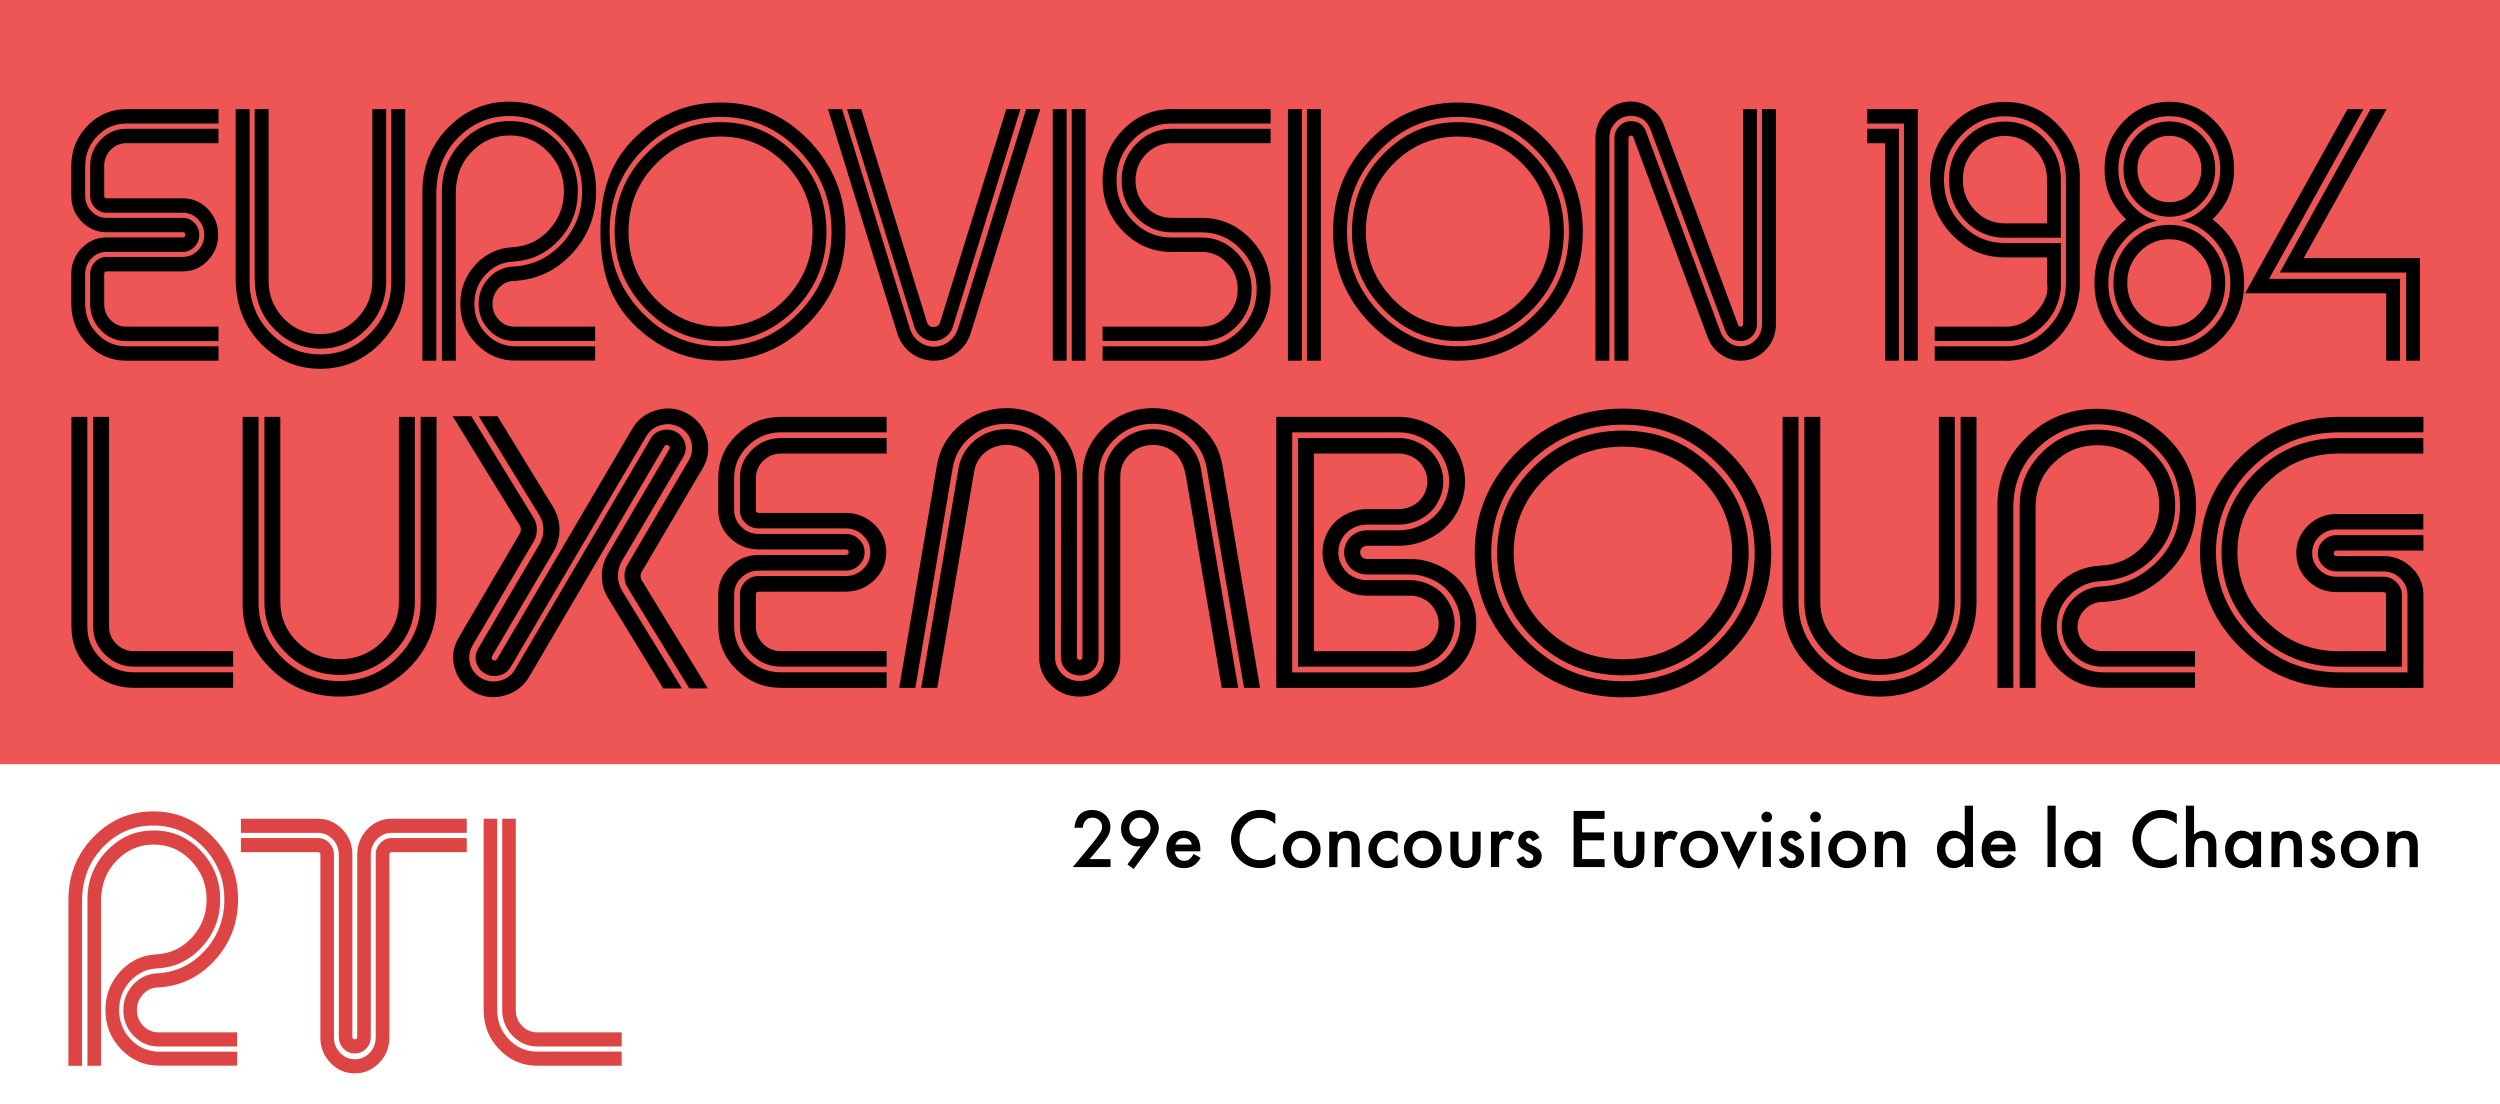
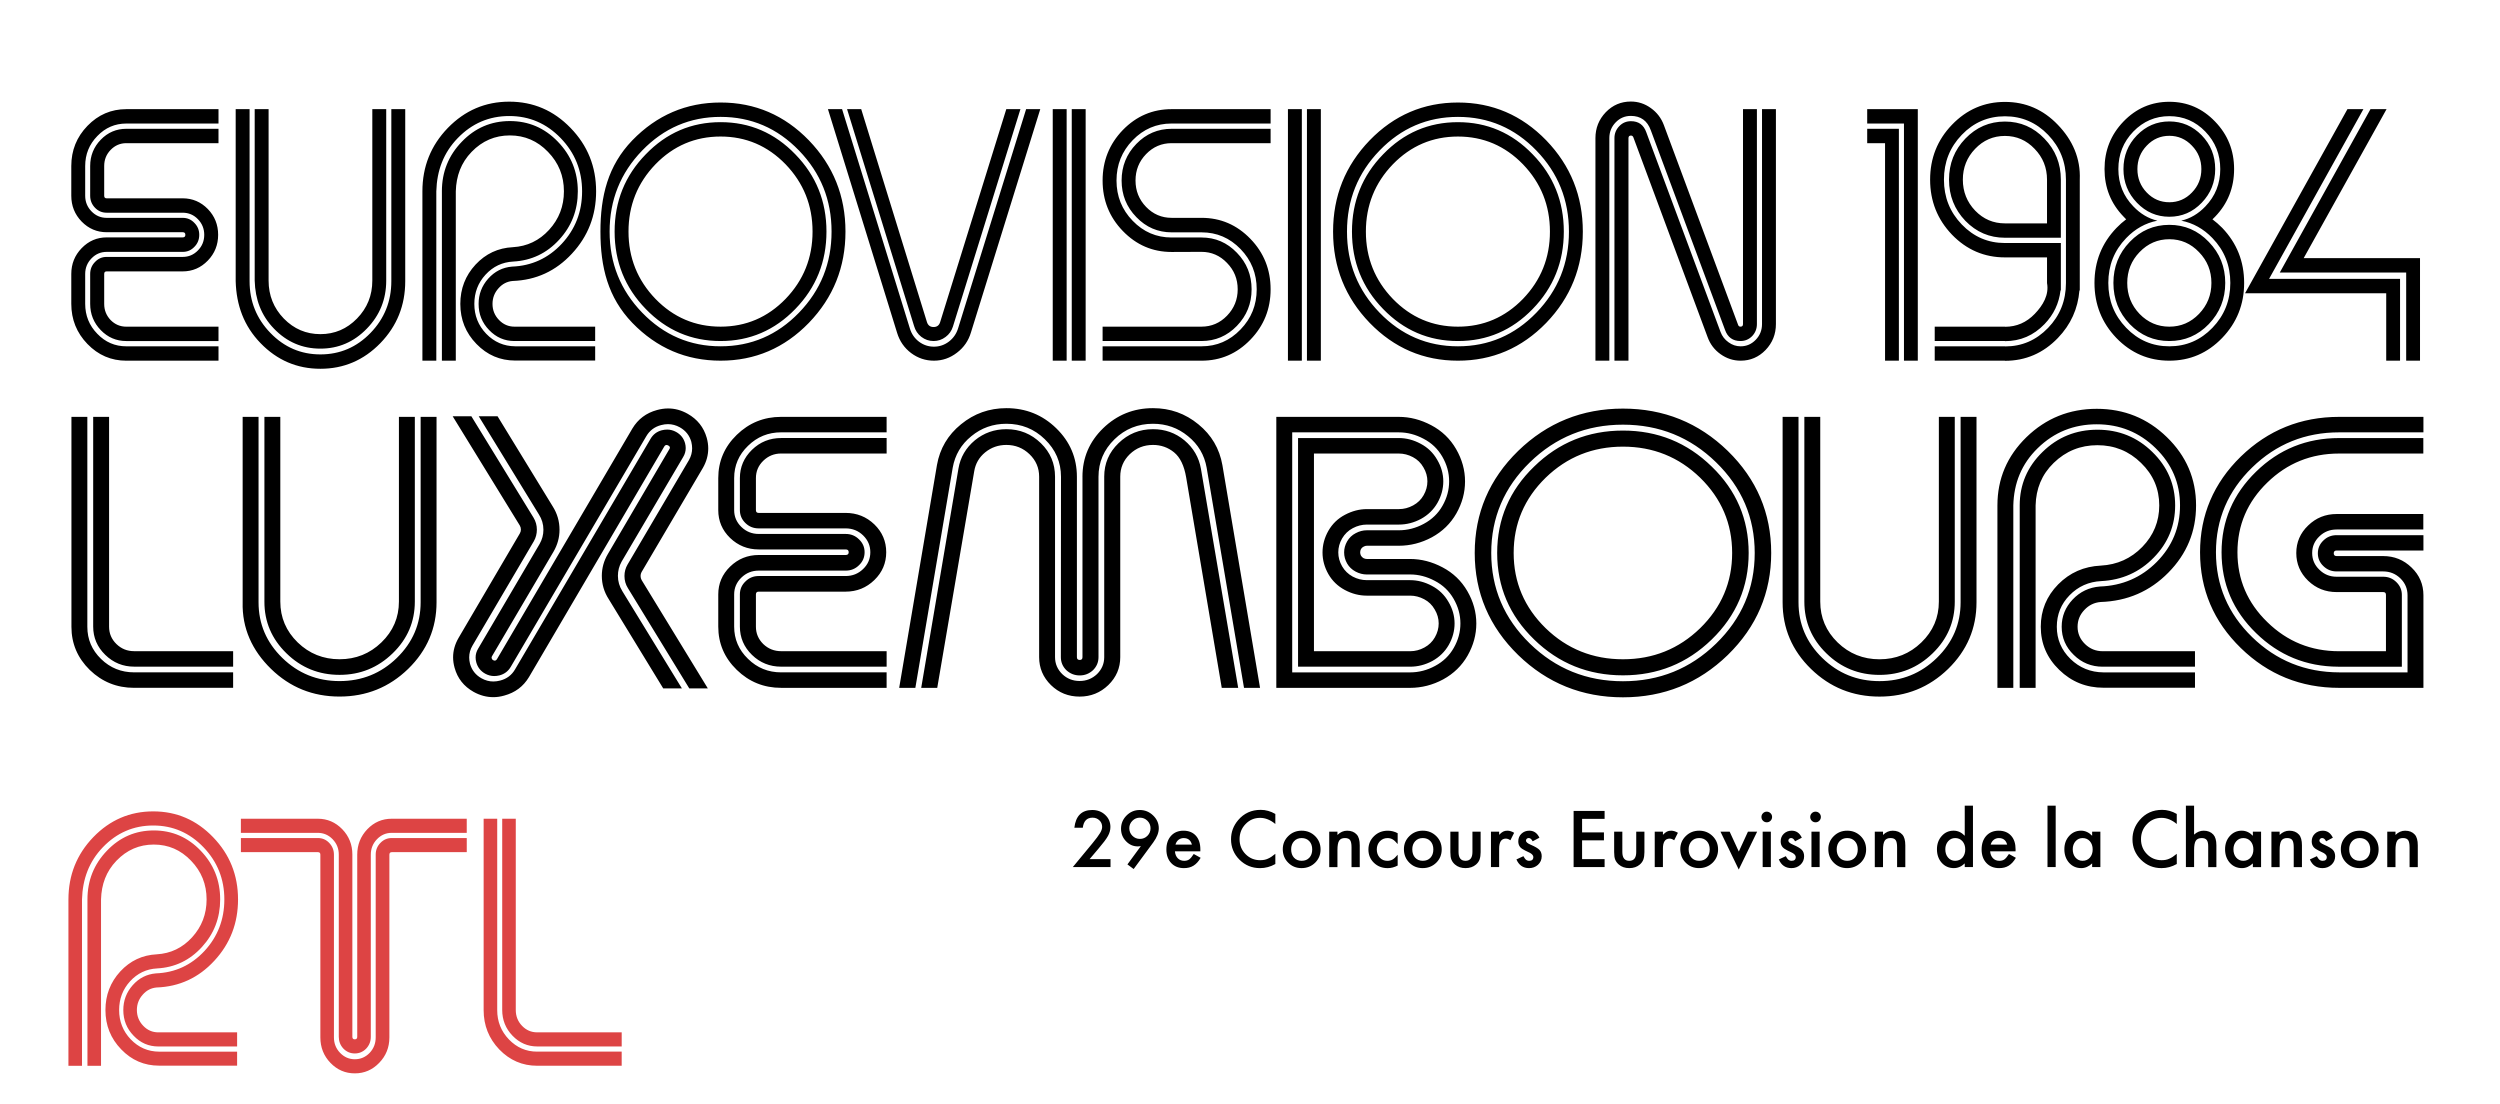
<svg xmlns="http://www.w3.org/2000/svg" viewBox="0 0 1060 468">
  <rect fill="#fff" height="468" width="1060" />
-   <rect fill="#e55" height="324" width="1060" />
  <path d="m218.69 347.14v81.111c0 2.625.885 4.859 2.656 6.7s3.902 2.762 6.394 2.762h35.857v5.984h-35.808c-4.066 0-7.558-1.517-10.477-4.552-2.918-3.034-4.378-6.683-4.378-10.944v-81.06h5.755m-13.629-.001h5.755v81.162c0 4.841 1.656 8.984 4.968 12.427 3.312 3.444 7.296 5.165 11.952 5.165h35.857v5.984h-35.857c-6.23 0-11.575-2.301-16.035-6.904-4.427-4.637-6.64-10.194-6.64-16.672v-81.162m-70.32 0c4.033 0 7.493 1.483 10.378 4.449 2.853 2.966 4.279 6.546 4.279 10.74v77.275c0 .716.344 1.074 1.033 1.074s1.033-.358 1.033-1.074v-77.224c0-4.194 1.426-7.791 4.279-10.791 2.853-2.966 6.296-4.449 10.329-4.449h31.823v5.984h-31.823c-2.427 0-4.509.904-6.247 2.711s-2.607 3.989-2.607 6.546v77.224c0 1.943-.656 3.614-1.968 5.012-1.345 1.364-2.951 2.046-4.82 2.046s-3.476-.682-4.82-2.046c-1.312-1.398-1.968-3.069-1.967-5.012v-77.275c0-2.523-.869-4.688-2.607-6.495s-3.853-2.71-6.345-2.711h-32.561v-5.984h32.61m63.161 8.19v5.984h-31.774c-.689 0-1.033.358-1.033 1.074v77.48c0 4.228-1.443 7.825-4.328 10.791-2.853 2.966-6.296 4.449-10.329 4.449s-7.476-1.483-10.329-4.449-4.279-6.563-4.279-10.791v-77.48c0-.716-.344-1.074-1.033-1.074h-32.66v-5.984h32.66c1.869 0 3.459.682 4.771 2.046 1.344 1.398 2.017 3.069 2.017 5.012v77.48c0 2.557.869 4.739 2.607 6.546s3.82 2.711 6.247 2.711c2.459 0 4.558-.904 6.296-2.711 1.705-1.807 2.558-3.989 2.558-6.546v-77.48c0-1.977.672-3.648 2.017-5.012 1.312-1.364 2.918-2.046 4.82-2.046h31.774m-168.89 26.03c0-10.296 3.509-19.093 10.526-26.389 7.05-7.296 15.526-10.944 25.429-10.944s18.363 3.648 25.38 10.944c7.05 7.296 10.575 16.093 10.575 26.389 0 10.092-3.345 18.752-10.034 25.98-6.657 7.228-14.821 11.013-24.495 11.354-2.328.205-4.296 1.227-5.902 3.069-1.64 1.841-2.459 4.006-2.459 6.495 0 2.591.902 4.824 2.705 6.7 1.771 1.841 3.902 2.762 6.394 2.762h33.397v5.984h-33.397c-4.099 0-7.591-1.517-10.477-4.552-2.918-3-4.378-6.631-4.378-10.893 0-4.023 1.328-7.535 3.984-10.535s5.935-4.671 9.837-5.012c8.132-.307 15.002-3.478 20.609-9.512 5.607-6.069 8.411-13.348 8.411-21.838 0-8.626-2.951-16.007-8.854-22.144-5.902-6.137-13.002-9.205-21.298-9.206-8.329 0-15.444 3.069-21.347 9.206-5.902 6.137-8.61 13.522-8.854 22.144v70.525h-5.755v-70.525m8.07-.002c0-8.046 2.754-14.933 8.263-20.661 5.476-5.728 12.1-8.592 19.871-8.592s14.395 2.864 19.871 8.592c5.509 5.728 8.263 12.615 8.263 20.661 0 7.808-2.574 14.524-7.722 20.15-5.148 5.66-11.493 8.694-19.035 9.103-4.525.239-8.345 2.063-11.46 5.472-3.082 3.375-4.624 7.433-4.624 12.172 0 4.842 1.64 8.984 4.919 12.427 3.312 3.444 7.312 5.182 12.001 5.217h33.102v5.932h-33.102c-6.263 0-11.608-2.301-16.035-6.904-4.46-4.603-6.689-10.16-6.689-16.672 0-6.342 2.099-11.797 6.296-16.365 4.197-4.535 9.345-6.955 15.444-7.262 5.935-.341 10.936-2.745 15.002-7.211 4.099-4.5 6.148-9.853 6.148-16.059 0-6.41-2.197-11.882-6.591-16.417-4.361-4.569-9.624-6.853-15.789-6.853s-11.444 2.284-15.838 6.853c-4.361 4.535-6.36 10.01-6.542 16.417v70.525h-5.755v-70.525" fill="#d44" />
  <path d="m1011.9 46.282-35.138 63.166h49.323v43.482h-5.865v-37.389h-53.584l38.446-69.259h6.817m-9.819 0-40 71.967h55.539v34.682h-5.865v-28.589h-59.85l43.409-78.06h6.767m-77.231 47.284c3.843-.903 7.251-2.916 10.226-6.041 4.211-4.374 6.316-9.651 6.316-15.831 0-6.214-2.105-11.508-6.316-15.883-4.211-4.374-9.307-6.561-15.288-6.561-5.948 0-11.044 2.187-15.288 6.561-4.211 4.374-6.316 9.669-6.316 15.883 0 6.18 2.122 11.456 6.366 15.831 2.974 3.125 6.366 5.138 10.175 6.041-5.013.972-9.424 3.437-13.233 7.395-5.046 5.242-7.569 11.578-7.569 19.007s2.523 13.765 7.569 19.007 11.145 7.863 18.296 7.863 13.25-2.621 18.296-7.863 7.569-11.578 7.569-19.007-2.523-13.765-7.569-19.007c-3.81-3.958-8.221-6.423-13.233-7.395m13.229-.573c1.437 1.076 2.824 2.291 4.16 3.645 6.182 6.457 9.273 14.234 9.273 23.329 0 9.096-3.108 16.872-9.323 23.329-6.182 6.423-13.651 9.634-22.406 9.634s-16.241-3.211-22.456-9.634c-6.182-6.457-9.273-14.234-9.273-23.329 0-9.096 3.108-16.872 9.323-23.329 1.303-1.354 2.673-2.569 4.11-3.645-.368-.382-.735-.764-1.103-1.146-5.38-5.555-8.07-12.272-8.07-20.153s2.673-14.598 8.02-20.153c5.38-5.589 11.863-8.384 19.449-8.384s14.052 2.795 19.399 8.384c5.38 5.555 8.07 12.272 8.07 20.153s-2.673 14.598-8.02 20.153c-.401.382-.785.764-1.153 1.146m-18.29-35.41c-3.743 0-6.934 1.389-9.574 4.166-2.64 2.743-3.96 6.058-3.96 9.946s1.32 7.204 3.96 9.946c2.64 2.743 5.831 4.114 9.574 4.114s6.934-1.371 9.574-4.114c2.673-2.743 4.01-6.058 4.01-9.946s-1.337-7.204-4.01-9.946c-2.64-2.777-5.831-4.166-9.574-4.166m0-6.093c5.347 0 9.925 1.962 13.734 5.884 3.81 3.923 5.714 8.697 5.714 14.32 0 5.555-1.905 10.311-5.714 14.268-3.81 3.958-8.388 5.937-13.734 5.937-5.347 0-9.925-1.979-13.734-5.937-3.81-3.958-5.714-8.714-5.714-14.268 0-5.624 1.905-10.397 5.714-14.32 3.81-3.923 8.388-5.884 13.734-5.884m0 87.018c4.912 0 9.106-1.805 12.581-5.416 3.509-3.645 5.263-8.019 5.263-13.123 0-5.103-1.754-9.46-5.263-13.071-3.475-3.645-7.669-5.468-12.581-5.468s-9.123 1.823-12.632 5.468c-3.475 3.611-5.213 7.967-5.213 13.071 0 5.103 1.738 9.478 5.213 13.123 3.509 3.611 7.719 5.416 12.632 5.416m0 6.09c-6.55 0-12.147-2.395-16.792-7.186-4.612-4.826-6.917-10.641-6.917-17.445s2.306-12.602 6.917-17.393c4.645-4.826 10.242-7.238 16.792-7.238s12.13 2.413 16.742 7.238c4.645 4.791 6.967 10.589 6.967 17.393s-2.323 12.619-6.967 17.445c-4.612 4.791-10.192 7.186-16.742 7.186m-69.699-35.462c-8.755 0-16.241-3.211-22.456-9.634-6.182-6.457-9.273-14.234-9.273-23.329 0-9.096 3.091-16.855 9.273-23.277 6.216-6.457 13.701-9.686 22.456-9.686s16.224 3.229 22.406 9.686c6.216 6.423 9.71 14.19 9.323 23.277v46.971h-.15c-.635 7.777-3.676 14.494-9.123 20.153-6.216 6.457-13.701 9.686-22.456 9.686v-.052h-29.774v-6.093h29.825v.052c7.118 0 13.2-2.621 18.246-7.863s7.569-11.578 7.569-19.007v-43.847c0-7.429-2.523-13.765-7.569-19.007s-11.145-7.863-18.296-7.863-13.25 2.621-18.296 7.863-7.569 11.578-7.569 19.007 2.523 13.765 7.569 19.007 11.144 7.863 18.296 7.863h23.709v20.101h-.15c-.635 5.485-2.891 10.241-6.767 14.268-4.645 4.826-10.242 7.238-16.792 7.238v-.052h-29.774v-6.093h29.825v.052c4.879 0 9.073-1.823 12.581-5.468 3.475-3.611 6.135-8.051 5.213-13.071v-10.884h-17.845m17.839-14.422v-18.539c0-5.103-1.754-9.46-5.263-13.071-3.475-3.645-7.669-5.468-12.581-5.468-4.946 0-9.156 1.823-12.632 5.468-3.475 3.611-5.213 7.968-5.213 13.071s1.738 9.478 5.213 13.123c3.475 3.611 7.686 5.416 12.632 5.416h17.845m-17.841 6.092c-6.55 0-12.147-2.395-16.792-7.186-4.612-4.826-6.917-10.64-6.917-17.445 0-6.804 2.306-12.602 6.917-17.393 4.645-4.826 10.242-7.238 16.792-7.238s12.13 2.413 16.742 7.238c4.645 4.791 6.967 10.589 6.967 17.393v24.631h-23.709m-58.4-46.19h13.434v98.317h-5.865v-92.224h-7.569v-6.093m0-8.332h21.454v106.65h-5.865v-100.56h-15.589v-6.093m-44.6.003h5.894v91.13c0 4.27-1.461 7.933-4.383 10.988-2.922 3.02-6.449 4.531-10.579 4.531-3.09 0-5.928-.92-8.514-2.76s-4.417-4.253-5.491-7.238c-20.991-56.449-31.486-84.69-31.486-84.725-.202-.486-.537-.729-1.008-.729-.705 0-1.058.365-1.058 1.094v94.359h-5.945v-94.359c0-1.979.688-3.68 2.066-5.103 1.343-1.389 2.989-2.083 4.937-2.083 3.224 0 5.39 1.562 6.499 4.687l31.486 84.673c.672 1.805 1.797 3.263 3.375 4.374 1.545 1.146 3.258 1.719 5.139 1.719 2.485 0 4.618-.92 6.398-2.76s2.67-4.062 2.67-6.666v-91.13m-70.63 12.288c0-4.27 1.461-7.933 4.383-10.988 2.922-3.02 6.465-4.53 10.63-4.531 3.09 0 5.911.92 8.464 2.76 2.586 1.84 4.433 4.253 5.542 7.238 20.991 56.449 31.486 84.69 31.486 84.725.168.486.504.729 1.008.729.705 0 1.058-.365 1.058-1.094v-91.13h5.894v91.13c0 1.979-.672 3.68-2.015 5.103-1.377 1.389-3.023 2.083-4.937 2.083-3.258 0-5.441-1.562-6.549-4.687l-31.486-84.673c-1.478-4.062-4.299-6.093-8.464-6.093-2.519 0-4.668.92-6.448 2.76s-2.67 4.062-2.67 6.666v94.359h-5.894v-94.359m-97.332 39.63c0 11.109 3.812 20.622 11.436 28.537 7.624 7.846 16.826 11.769 27.607 11.769 10.747 0 19.933-3.923 27.557-11.769 7.624-7.915 11.436-17.428 11.436-28.537s-3.812-20.621-11.436-28.537c-7.624-7.846-16.81-11.769-27.557-11.769-10.781 0-19.983 3.923-27.607 11.769-7.624 7.915-11.436 17.428-11.436 28.537m-5.9 0c0-12.81 4.4-23.729 13.199-32.755 8.766-9.096 19.345-13.643 31.738-13.643 12.359 0 22.922 4.548 31.688 13.643 8.799 9.026 13.199 19.945 13.199 32.755s-4.4 23.746-13.199 32.807c-8.766 9.061-19.329 13.591-31.688 13.591-12.393 0-22.972-4.531-31.738-13.591-8.799-9.061-13.199-19.997-13.199-32.807m-2.11 0c0 13.401 4.601 24.857 13.804 34.369 9.202 9.512 20.286 14.268 33.25 14.268s24.047-4.756 33.25-14.268c9.202-9.512 13.804-20.969 13.804-34.369s-4.601-24.857-13.804-34.369-20.286-14.268-33.25-14.268-24.047 4.756-33.25 14.268c-9.202 9.512-13.804 20.969-13.804 34.369m-5.9 0c0-15.067 5.172-27.964 15.516-38.691 10.378-10.693 22.855-16.039 37.431-16.039s27.053 5.346 37.431 16.039c10.344 10.727 15.516 23.625 15.516 38.691 0 15.067-5.172 27.964-15.516 38.691-10.378 10.693-22.855 16.039-37.431 16.039s-27.053-5.346-37.431-16.039c-10.344-10.727-15.516-23.624-15.516-38.691m-11.08-51.918h5.894v106.65h-5.894v-106.65m-8.06 0h5.894v106.65h-5.894v-106.65m-78.58 30.256c0-8.332 2.855-15.466 8.564-21.403 5.743-5.902 12.645-8.853 20.705-8.853h41.965v6.093h-42.015c-6.415 0-11.906 2.361-16.474 7.082-4.568 4.722-6.851 10.415-6.851 17.08 0 6.666 2.284 12.359 6.851 17.08 4.568 4.722 10.059 7.082 16.474 7.082h12.695c5.877 0 10.882 2.153 15.013 6.457 4.165 4.27 6.247 9.443 6.247 15.518 0 6.041-2.082 11.213-6.247 15.518-4.131 4.27-9.135 6.405-15.013 6.405h-41.915v-6.093h41.915c4.232 0 7.842-1.545 10.831-4.635 3.023-3.124 4.534-6.856 4.534-11.196 0-4.374-1.511-8.106-4.534-11.196-2.989-3.124-6.6-4.687-10.831-4.687l-12.645.052c-8.06 0-14.962-2.968-20.705-8.905-5.71-5.902-8.564-13.036-8.564-21.403m8.06.004c0-6.041 2.082-11.213 6.247-15.518 4.131-4.27 9.135-6.405 15.013-6.405h41.915v6.093h-41.965c-4.232 0-7.842 1.545-10.831 4.635s-4.484 6.822-4.484 11.196 1.495 8.106 4.484 11.196 6.6 4.635 10.831 4.635h12.695c8.06 0 14.962 2.968 20.705 8.905 5.71 5.902 8.564 13.036 8.564 21.403 0 8.332-2.855 15.449-8.564 21.351-5.743 5.937-12.645 8.905-20.705 8.905h-41.965v-6.093h41.965c6.448 0 11.956-2.378 16.524-7.134 4.568-4.721 6.851-10.398 6.851-17.028 0-6.666-2.284-12.359-6.851-17.08-4.568-4.721-10.076-7.082-16.524-7.082h-12.645c-5.878 0-10.882-2.152-15.013-6.457-4.165-4.27-6.247-9.443-6.247-15.518m-21.14-30.26h5.894v106.65h-5.894v-106.65m-8.06 0h5.894v106.65h-5.894v-106.65m-19.7 0h5.995l-28.615 92.172c-.571 1.84-1.612 3.315-3.124 4.426-1.511 1.146-3.207 1.719-5.088 1.719-1.914 0-3.644-.59-5.189-1.771-1.511-1.18-2.536-2.708-3.073-4.583l-28.413-91.963h5.995l27.859 90.245c.437 1.423 1.377 2.135 2.821 2.135 1.411 0 2.334-.677 2.771-2.031l28.061-90.349m8.41 0h5.995l-29.37 94.619c-1.041 3.541-3.023 6.423-5.945 8.644-2.922 2.257-6.18 3.385-9.773 3.385-3.56 0-6.784-1.076-9.673-3.229-2.888-2.187-4.87-5.051-5.945-8.592l-29.32-94.828h5.995l28.766 93.057c.705 2.291 1.998 4.149 3.879 5.572 1.881 1.389 3.98 2.083 6.297 2.083 2.351 0 4.484-.729 6.398-2.187 1.881-1.458 3.174-3.35 3.879-5.676l28.816-92.849m-168.59 51.919c0 11.109 3.812 20.622 11.436 28.537 7.624 7.846 16.826 11.769 27.607 11.769 10.747 0 19.933-3.923 27.557-11.769 7.624-7.915 11.436-17.428 11.436-28.537s-3.812-20.621-11.436-28.537c-7.624-7.846-16.81-11.769-27.557-11.769-10.781 0-19.983 3.923-27.607 11.769-7.624 7.915-11.436 17.428-11.436 28.537m-5.89 0c0-12.81 4.4-23.729 13.199-32.755 8.766-9.096 19.345-13.643 31.738-13.643 12.359 0 22.922 4.548 31.688 13.643 8.799 9.026 13.199 19.945 13.199 32.755s-4.4 23.746-13.199 32.807c-8.766 9.061-19.328 13.591-31.688 13.591-12.393 0-22.972-4.531-31.738-13.591-8.799-9.061-13.199-19.997-13.199-32.807m-2.12 0c0 13.401 4.601 24.857 13.804 34.369 9.202 9.512 20.286 14.268 33.25 14.268s24.047-4.756 33.25-14.268c9.202-9.512 13.804-20.969 13.804-34.369s-4.601-24.857-13.804-34.369-20.286-14.268-33.25-14.268-24.047 4.756-33.25 14.268c-9.202 9.512-13.804 20.969-13.804 34.369m-3.89 0c0-15.067 3.172-27.964 13.516-38.691 10.378-10.693 22.855-16.039 37.431-16.039s27.053 5.346 37.431 16.039c10.344 10.727 15.516 23.625 15.516 38.691 0 15.067-5.172 27.964-15.516 38.691-10.378 10.693-22.855 16.039-37.431 16.039s-27.053-5.346-37.431-16.039c-10.344-10.727-13.516-23.624-13.516-38.691m-75.485-17.08c0-10.484 3.594-19.441 10.781-26.87 7.221-7.429 15.903-11.144 26.046-11.144s18.808 3.715 25.995 11.144c7.221 7.429 10.831 16.386 10.831 26.87 0 10.276-3.426 19.094-10.277 26.454-6.818 7.36-15.181 11.213-25.088 11.561-2.385.208-4.4 1.25-6.045 3.125-1.679 1.875-2.519 4.079-2.519 6.614 0 2.639.924 4.912 2.771 6.822 1.814 1.875 3.997 2.812 6.549 2.812h34.207v6.093h-34.207c-4.198 0-7.775-1.545-10.731-4.635-2.989-3.055-4.484-6.752-4.484-11.092 0-4.097 1.36-7.672 4.081-10.727 2.72-3.055 6.079-4.756 10.076-5.103 8.329-.312 15.365-3.541 21.108-9.686 5.743-6.179 8.615-13.591 8.615-22.236 0-8.783-3.023-16.299-9.068-22.548s-13.317-9.373-21.814-9.373c-8.531 0-15.819 3.125-21.864 9.373-6.045 6.249-8.824 13.768-9.068 22.548v71.811h-5.894v-71.811m8.259-.002c0-8.193 2.821-15.206 8.464-21.038 5.609-5.832 12.393-8.748 20.353-8.749 7.96 0 14.744 2.916 20.353 8.749 5.642 5.832 8.464 12.845 8.464 21.038 0 7.95-2.637 14.789-7.909 20.517-5.273 5.763-11.772 8.853-19.496 9.269-4.635.243-8.548 2.1-11.738 5.572-3.157 3.437-4.736 7.568-4.736 12.394 0 4.93 1.679 9.148 5.038 12.654 3.392 3.506 7.49 5.277 12.292 5.312h33.905v6.041h-33.905c-6.415 0-11.889-2.343-16.423-7.03-4.568-4.687-6.852-10.345-6.851-16.976 0-6.457 2.149-12.012 6.448-16.664 4.299-4.617 9.572-7.082 15.819-7.395 6.079-.347 11.201-2.795 15.365-7.343 4.198-4.583 6.297-10.033 6.297-16.351 0-6.527-2.25-12.099-6.751-16.716-4.467-4.652-9.857-6.978-16.171-6.978s-11.721 2.326-16.222 6.978c-4.467 4.617-6.518 10.192-6.7 16.716v71.811h-5.894v-71.811m-29.502-34.838h5.894v72.696c0 7.95-2.737 14.737-8.212 20.361-5.475 5.659-12.04 8.488-19.698 8.488-7.691 0-14.257-2.829-19.698-8.488-5.441-5.624-7.942-12.414-8.161-20.361v-72.696h5.894v72.696c0 6.284 2.15 11.647 6.448 16.091 4.299 4.409 9.471 6.614 15.516 6.614s11.218-2.205 15.516-6.614c4.333-4.444 6.499-9.807 6.499-16.091v-72.696m8.062 0h5.894v72.956c0 10.241-3.51 18.99-10.529 26.246-7.053 7.256-15.533 10.884-25.441 10.884s-18.371-3.628-25.391-10.884c-7.019-7.256-10.248-16.008-10.529-26.246v-72.956h5.894v72.956c0 8.54 2.939 15.848 8.816 21.923s12.947 9.113 21.209 9.113c8.296 0 15.382-3.038 21.26-9.113 5.877-6.075 8.816-13.383 8.816-21.923v-72.956m-127.69 24.111c0-4.339 1.495-8.054 4.484-11.144s6.6-4.635 10.831-4.635h39.093v6.093h-39.093c-2.586 0-4.803.955-6.65 2.864-1.814 1.875-2.72 4.149-2.72 6.822v12.602c0 .729.336 1.094 1.008 1.094h32.242c4.165 0 7.725 1.51 10.68 4.531 2.922 3.02 4.383 6.666 4.383 10.936s-1.461 7.915-4.383 10.936c-2.956 3.055-6.516 4.583-10.68 4.583h-32.242c-.672 0-1.008.365-1.008 1.094v12.706c0 2.639.907 4.912 2.72 6.822 1.847 1.875 4.064 2.812 6.65 2.812h39.093v6.093h-39.093c-4.232 0-7.842-1.545-10.831-4.635s-4.484-6.804-4.484-11.144v-12.654c0-2.014.688-3.715 2.066-5.103 1.343-1.423 2.972-2.135 4.887-2.135h32.242c2.552 0 4.719-.92 6.499-2.76 1.78-1.805 2.67-4.01 2.67-6.614 0-2.569-.89-4.773-2.67-6.614-1.78-1.84-3.946-2.76-6.499-2.76h-32.242c-1.914 0-3.543-.694-4.887-2.083-1.377-1.423-2.066-3.124-2.066-5.103v-12.602m54.409-24.113v6.093h-39.093c-4.803 0-8.9 1.771-12.292 5.312-3.426 3.506-5.139 7.742-5.139 12.706v12.602c0 2.569.89 4.774 2.67 6.614s3.93 2.76 6.448 2.76h32.242c1.948 0 3.594.712 4.937 2.135 1.377 1.389 2.065 3.073 2.066 5.051 0 2.014-.689 3.715-2.066 5.103-1.344 1.423-2.989 2.135-4.937 2.135h-32.242c-2.519 0-4.668.92-6.448 2.76s-2.67 4.045-2.67 6.614v12.654c0 4.965 1.713 9.2 5.139 12.706 3.392 3.541 7.49 5.312 12.292 5.312h39.093v6.093h-39.093c-6.415 0-11.906-2.361-16.474-7.082s-6.851-10.398-6.851-17.028v-12.654c0-4.27 1.461-7.915 4.383-10.936 2.956-3.055 6.499-4.583 10.63-4.583h32.242c.739 0 1.108-.364 1.108-1.094 0-.729-.369-1.094-1.108-1.094h-32.242c-4.131 0-7.674-1.51-10.63-4.531-2.922-3.02-4.383-6.666-4.383-10.936v-12.602c0-6.631 2.284-12.307 6.851-17.028 4.568-4.721 10.059-7.082 16.474-7.082h39.093m928.15 238.81v-32.708c0-2.768-.999-5.143-2.996-7.125-2.036-1.982-4.474-2.974-7.317-2.974h-19.76c-2.189 0-4.052-.748-5.588-2.244-1.575-1.497-2.362-3.31-2.362-5.442 0-2.132.788-3.946 2.362-5.442 1.536-1.497 3.399-2.244 5.588-2.244h36.813v6.508h-36.813c-.807 0-1.21.393-1.21 1.178s.403 1.178 1.21 1.178h19.76c4.685 0 8.699 1.627 12.04 4.881 3.341 3.217 5.013 7.125 5.013 11.725v39.272h-35.718c-16.246 0-30.149-5.629-41.709-16.887-11.522-11.22-17.283-24.759-17.283-40.619 0-15.784 5.761-29.304 17.283-40.562 11.561-11.22 25.463-16.831 41.709-16.831h35.718v6.564h-35.718c-14.402 0-26.711 4.974-36.928 14.923-10.216 9.949-15.324 21.918-15.324 35.905 0 14.026 5.108 26.012 15.324 35.962 10.216 9.949 22.526 14.942 36.928 14.98h28.978m-29.424-2.404c-13.557-.075-25.156-4.825-34.796-14.25-9.755-9.463-14.632-20.889-14.632-34.278 0-13.277 4.877-24.666 14.632-34.166 9.717-9.5 21.45-14.25 35.199-14.25h35.718v6.564h-35.718c-11.868 0-22.007 4.096-30.418 12.287-8.45 8.191-12.674 18.046-12.674 29.566 0 11.557 4.225 21.431 12.674 29.622 8.411 8.229 18.55 12.342 30.418 12.342h19.875v-23.9c0-.786-.384-1.178-1.152-1.178h-19.76c-4.724 0-8.757-1.609-12.098-4.825-3.341-3.253-5.012-7.162-5.012-11.725 0-4.563 1.671-8.453 5.012-11.669 3.341-3.253 7.374-4.881 12.098-4.881h36.755v6.564h-36.755c-2.881 0-5.319.972-7.317 2.917-2.036 1.945-3.054 4.302-3.054 7.069 0 2.768 1.018 5.125 3.054 7.069 1.997 1.982 4.436 2.974 7.317 2.974h19.76c2.151 0 3.995.748 5.53 2.244 1.574 1.534 2.362 3.347 2.362 5.442v30.463h-27.019m-144.46-68.393c0-11.295 4.11-20.944 12.328-28.949 8.258-8.003 18.186-12.006 29.784-12.006 11.599 0 21.508 4.002 29.726 12.006 8.258 8.004 12.386 17.654 12.386 28.949 0 11.071-3.918 20.571-11.753 28.5-7.796 7.93-17.36 12.081-28.689 12.454-2.727.224-5.032 1.347-6.913 3.367-1.921 2.019-2.881 4.395-2.881 7.125 0 2.843 1.056 5.292 3.169 7.349 2.074 2.019 4.57 3.029 7.489 3.029h39.117v6.564h-39.117c-4.8 0-8.891-1.664-12.271-4.993-3.418-3.292-5.128-7.274-5.128-11.949 0-4.414 1.555-8.266 4.666-11.557 3.111-3.292 6.951-5.125 11.522-5.498 9.525-.336 17.571-3.815 24.138-10.435 6.568-6.657 9.851-14.643 9.851-23.956 0-9.462-3.456-17.56-10.369-24.293-6.913-6.732-15.228-10.099-24.945-10.099-9.755 0-18.09 3.367-25.003 10.099-6.913 6.732-10.123 14.832-10.37 24.293v77.365h-6.74v-77.365m9.452-.001c0-8.826 3.226-16.381 9.679-22.665 6.414-6.284 14.172-9.425 23.274-9.425 9.102 0 16.86 3.142 23.274 9.425 6.452 6.284 9.679 13.839 9.679 22.665 0 8.565-3.015 15.933-9.044 22.105-6.03 6.209-13.461 9.537-22.294 9.987-5.3.262-9.775 2.263-13.423 6.003-3.61 3.703-5.415 8.154-5.415 13.352 0 5.311 1.921 9.855 5.761 13.633 3.88 3.778 8.565 5.685 14.057 5.722h38.771v6.508h-38.771c-7.336 0-13.595-2.524-18.781-7.574-5.224-5.049-7.835-11.146-7.835-18.29 0-6.956 2.458-12.941 7.374-17.953 4.917-4.974 10.946-7.63 18.09-7.967 6.951-.374 12.809-3.011 17.571-7.911 4.8-4.937 7.202-10.808 7.202-17.616 0-7.032-2.573-13.034-7.72-18.009-5.108-5.011-11.272-7.518-18.493-7.518s-13.404 2.506-18.55 7.518c-5.108 4.974-7.478 10.979-7.662 18.009v77.365h-6.74v-77.365m-34.276-37.532h6.74v78.319c0 8.565-3.13 15.877-9.391 21.936-6.261 6.097-13.769 9.144-22.526 9.144-8.795 0-16.304-3.049-22.526-9.144-6.222-6.06-9.333-13.371-9.333-21.936v-78.319h6.74v78.319c0 6.769 2.458 12.548 7.374 17.336 4.917 4.75 10.831 7.125 17.743 7.125 6.913 0 12.828-2.375 17.743-7.125 4.955-4.787 7.432-10.566 7.432-17.336v-78.319m9.221 0h6.74v78.6c0 11.034-4.014 20.459-12.04 28.275-8.065 7.817-17.763 11.725-29.093 11.725-11.33 0-21.008-3.909-29.036-11.725-8.027-7.817-12.04-17.242-12.04-28.275v-78.6h6.74v78.6c0 9.201 3.361 17.074 10.081 23.619 6.721 6.545 14.806 9.818 24.253 9.818 9.487 0 17.59-3.273 24.311-9.818 6.721-6.545 10.081-14.418 10.081-23.619v-78.6m-189.5 57.697c0 12.425 4.525 23.063 13.576 31.915 9.05 8.775 19.975 13.163 32.773 13.163 12.758 0 23.663-4.388 32.713-13.163 9.05-8.852 13.576-19.491 13.576-31.915 0-12.425-4.525-23.063-13.576-31.915-9.05-8.775-19.955-13.162-32.713-13.163-12.798 0-23.722 4.388-32.773 13.163-9.05 8.852-13.576 19.491-13.576 31.915m-6.992 0c0-14.327 5.223-26.538 15.669-36.632 10.406-10.172 22.965-15.259 37.676-15.259 14.672 0 27.211 5.086 37.617 15.259 10.446 10.095 15.669 22.306 15.669 36.632 0 14.327-5.223 26.557-15.669 36.691-10.406 10.134-22.945 15.2-37.617 15.2-14.712 0-27.271-5.067-37.676-15.2-10.446-10.133-15.669-22.364-15.669-36.691m-2.516 0c0 14.988 5.462 27.8 16.386 38.439 10.925 10.638 24.081 15.957 39.471 15.957 15.389 0 28.546-5.32 39.471-15.957 10.925-10.638 16.386-23.451 16.386-38.439 0-14.987-5.462-27.8-16.386-38.439-10.925-10.638-24.081-15.957-39.471-15.957s-28.546 5.32-39.471 15.957c-10.925 10.638-16.386 23.451-16.386 38.439m-7.002 0c0-16.85 6.14-31.275 18.419-43.272 12.32-11.958 27.131-17.937 44.434-17.938 17.303 0 32.115 5.979 44.434 17.938 12.28 11.997 18.419 26.422 18.419 43.272 0 16.85-6.141 31.275-18.419 43.272-12.32 11.958-27.131 17.937-44.434 17.937-17.303 0-32.115-5.979-44.434-17.937-12.28-11.997-18.419-26.422-18.419-43.272m-166.32-32.281c0-8.042 2.919-14.904 8.757-20.59 5.876-5.685 12.924-8.527 21.142-8.527 7.298 0 13.711 2.282 19.242 6.844 5.569 4.526 8.968 10.305 10.197 17.336l15.958 94.421h-6.798l-15.842-93.354c-.96-5.423-3.591-9.874-7.892-13.352-4.263-3.516-9.218-5.274-14.864-5.274-6.376 0-11.81 2.188-16.304 6.564-4.532 4.414-6.798 9.725-6.798 15.933v76.467c0 2.132-.768 3.964-2.304 5.498-1.614 1.497-3.495 2.244-5.646 2.244-2.189 0-4.09-.748-5.703-2.244-1.537-1.534-2.304-3.367-2.304-5.498l.058-76.467c0-6.209-2.285-11.519-6.855-15.933-4.493-4.376-9.928-6.563-16.304-6.564-5.646 0-10.6 1.758-14.864 5.274-4.302 3.479-6.932 7.93-7.892 13.352l-15.842 93.354h-6.855l16.016-94.476c1.229-6.994 4.628-12.754 10.197-17.28 5.569-4.563 11.983-6.844 19.242-6.844 8.258 0 15.305 2.843 21.142 8.527s8.757 12.548 8.757 20.59v76.467c0 .786.403 1.178 1.21 1.178.768 0 1.152-.393 1.152-1.178v-76.467m9.217-.061c0-5.573 2.017-10.304 6.05-14.194 4.071-3.964 8.949-5.947 14.632-5.947 5.07 0 9.506 1.571 13.308 4.713 3.84 3.217 6.184 7.256 7.028 12.118l15.785 92.849h-6.97l-15.094-89.259c-.845-4.974-2.555-8.509-5.128-10.603-2.574-2.094-5.55-3.141-8.929-3.141-3.841 0-7.125 1.31-9.851 3.927-2.689 2.618-4.033 5.797-4.033 9.537v76.524c0 4.601-1.69 8.547-5.07 11.837-3.38 3.254-7.432 4.881-12.155 4.881-4.762 0-8.814-1.627-12.155-4.881-3.341-3.292-5.012-7.237-5.012-11.837v-76.524c0-3.74-1.363-6.919-4.09-9.537-2.727-2.618-5.992-3.927-9.794-3.927-3.418 0-6.414 1.047-8.987 3.141-2.573 2.094-4.129 4.787-4.666 8.079l-15.669 91.783h-6.798l15.785-92.961c.807-4.787 3.13-8.789 6.97-12.006 3.841-3.141 8.296-4.713 13.365-4.713 5.684 0 10.562 1.982 14.632 5.947 3.995 3.89 5.991 8.621 5.992 14.194v76.524c0 2.768 1.018 5.162 3.054 7.181 2.036 1.945 4.493 2.917 7.374 2.917 2.843 0 5.3-.972 7.374-2.917 2.036-2.019 3.054-4.414 3.054-7.181v-76.524m111.34 50.437c-3.226 0-6.337-.804-9.333-2.412-2.996-1.609-5.319-3.852-6.97-6.732-1.652-2.917-2.477-5.966-2.477-9.144 0-3.216.826-6.284 2.477-9.201 1.69-2.955 4.033-5.217 7.028-6.789 3.034-1.609 6.126-2.412 9.276-2.412h13.588c2.112 0 4.129-.524 6.05-1.571s3.399-2.487 4.436-4.32c1.075-1.87 1.613-3.834 1.614-5.891 0-2.057-.557-4.021-1.671-5.891-1.075-1.907-2.573-3.367-4.493-4.376-1.921-1.01-3.899-1.515-5.933-1.515h-36.006v83.817h40.787c2.112 0 4.129-.524 6.05-1.571 1.921-1.047 3.399-2.487 4.436-4.32 1.075-1.87 1.613-3.834 1.614-5.891 0-2.057-.557-4.021-1.671-5.891-1.075-1.907-2.573-3.367-4.493-4.376-1.921-1.01-3.899-1.515-5.933-1.515h-18.369m18.368-6.562c3.149 0 6.222.804 9.217 2.412 2.996 1.571 5.339 3.834 7.028 6.789 1.729 2.917 2.592 5.966 2.592 9.144s-.826 6.227-2.477 9.144c-1.652 2.88-3.975 5.143-6.97 6.789-2.996 1.609-6.126 2.412-9.391 2.412h-47.527v-96.945h42.746c3.149 0 6.222.804 9.217 2.412 2.996 1.571 5.339 3.834 7.028 6.789 1.729 2.917 2.592 5.966 2.592 9.144 0 3.18-.826 6.227-2.477 9.144-1.652 2.88-3.975 5.143-6.97 6.789-2.996 1.609-6.126 2.412-9.391 2.412h-13.588c-2.036 0-4.014.505-5.933 1.515-1.921 1.01-3.437 2.469-4.551 4.376-1.075 1.87-1.614 3.834-1.614 5.891 0 2.057.537 4.021 1.614 5.891 1.075 1.87 2.573 3.329 4.493 4.376 1.921 1.01 3.918 1.515 5.992 1.515h18.369m-18.369-14.591c-.46 0-.922.131-1.382.393-.46.224-.826.561-1.095 1.01-.23.449-.345.917-.345 1.403 0 .487.115.954.345 1.403.269.449.634.804 1.095 1.066.46.224.922.336 1.382.336h18.312c4.724 0 9.313 1.178 13.769 3.534 4.493 2.357 8.007 5.722 10.543 10.099 2.535 4.376 3.802 8.958 3.803 13.745 0 4.713-1.229 9.238-3.687 13.577-2.458 4.302-5.915 7.667-10.369 10.099-4.455 2.394-9.14 3.591-14.057 3.591h-56.688v-114.9h51.906c4.724 0 9.313 1.178 13.769 3.534 4.493 2.357 8.007 5.722 10.543 10.099 2.535 4.376 3.802 8.958 3.803 13.745 0 4.713-1.229 9.238-3.687 13.577-2.458 4.302-5.915 7.667-10.37 10.099-4.455 2.394-9.14 3.591-14.057 3.591h-13.53m-.002 12.18c-1.652 0-3.245-.411-4.781-1.234-1.537-.823-2.727-1.964-3.572-3.422-.845-1.497-1.267-3.067-1.267-4.713 0-1.609.422-3.161 1.267-4.657.884-1.534 2.093-2.693 3.629-3.479 1.536-.823 3.111-1.234 4.724-1.234h13.588c3.687 0 7.221-.916 10.6-2.749 3.418-1.833 6.05-4.376 7.892-7.63 1.882-3.291 2.823-6.751 2.823-10.379 0-3.628-.96-7.107-2.881-10.435-1.921-3.329-4.589-5.872-8.007-7.63-3.38-1.795-6.855-2.693-10.428-2.693h-45.223v101.77h50.005c3.687 0 7.221-.916 10.6-2.749 3.418-1.833 6.05-4.376 7.892-7.63 1.882-3.292 2.823-6.751 2.823-10.379 0-3.628-.96-7.107-2.881-10.435-1.921-3.329-4.589-5.872-8.007-7.63-3.38-1.795-6.855-2.693-10.428-2.693h-18.369m-265.82-40.85c0-4.675 1.71-8.677 5.128-12.006 3.418-3.329 7.547-4.993 12.386-4.993h44.705v6.564h-44.705c-2.958 0-5.492 1.029-7.605 3.086-2.074 2.019-3.111 4.469-3.111 7.349v13.577c0 .786.384 1.178 1.152 1.178h36.87c4.762 0 8.833 1.627 12.213 4.881 3.341 3.255 5.012 7.181 5.012 11.782s-1.671 8.527-5.012 11.782c-3.38 3.292-7.451 4.937-12.213 4.937h-36.87c-.768 0-1.152.393-1.152 1.178v13.689c0 2.843 1.037 5.292 3.111 7.349 2.112 2.019 4.647 3.029 7.605 3.029h44.705v6.564h-44.705c-4.839 0-8.968-1.664-12.386-4.993-3.418-3.329-5.128-7.331-5.128-12.006v-13.633c0-2.169.788-4.002 2.362-5.498 1.536-1.534 3.399-2.3 5.588-2.3h36.87c2.919 0 5.396-.992 7.432-2.974 2.036-1.945 3.054-4.32 3.054-7.125 0-2.768-1.018-5.143-3.054-7.125-2.036-1.982-4.513-2.974-7.432-2.974h-36.87c-2.189 0-4.052-.748-5.588-2.244-1.574-1.534-2.362-3.367-2.362-5.498v-13.577m62.211-25.972v6.564h-44.705c-5.492 0-10.177 1.907-14.057 5.722-3.918 3.778-5.876 8.341-5.876 13.689v13.577c0 2.768 1.018 5.143 3.054 7.125 2.036 1.982 4.493 2.974 7.374 2.974h36.87c2.228 0 4.11.766 5.646 2.3 1.574 1.497 2.362 3.31 2.362 5.442 0 2.169-.788 4.002-2.362 5.498-1.537 1.534-3.418 2.3-5.646 2.3h-36.87c-2.881 0-5.339.992-7.374 2.974-2.036 1.982-3.054 4.357-3.054 7.125v13.633c0 5.349 1.959 9.912 5.876 13.689 3.88 3.815 8.565 5.722 14.057 5.722h44.705v6.564h-44.705c-7.336 0-13.615-2.544-18.838-7.63-5.224-5.086-7.835-11.201-7.835-18.345v-13.633c0-4.601 1.671-8.527 5.012-11.782 3.38-3.292 7.432-4.937 12.155-4.937h36.87c.845 0 1.267-.393 1.267-1.178 0-.786-.422-1.178-1.267-1.178h-36.87c-4.724 0-8.776-1.627-12.155-4.881-3.341-3.253-5.012-7.181-5.012-11.782v-13.577c0-7.144 2.611-13.259 7.835-18.345 5.224-5.086 11.503-7.63 18.838-7.63h44.705m-86.793 115.13h-7.925l-23.081-37.801c-1.967-3.042-2.951-6.347-2.951-9.915 0-3.267.849-6.347 2.545-9.239l26.032-44.391c.193-.263.289-.507.289-.732 0-.375-.231-.676-.695-.901-.231-.15-.483-.225-.752-.225-.347 0-.656.207-.926.62l-57.385 97.797c-2.391 3.981-5.881 6.592-10.471 7.831-1.582.45-3.124.676-4.628.676-2.893 0-5.688-.751-8.388-2.253-4.127-2.329-6.807-5.728-8.041-10.196-.424-1.503-.637-2.986-.637-4.45 0-2.817.772-5.558 2.314-8.225l25.974-44.279c.308-.526.462-1.071.462-1.634 0-.639-.154-1.221-.462-1.746l-28.461-46.307h7.925l26.321 42.927c.964 1.578 1.446 3.286 1.446 5.127 0 1.765-.424 3.399-1.273 4.901l-26.032 44.279c-.926 1.578-1.388 3.249-1.388 5.014 0 .864.116 1.765.347 2.704.772 2.704 2.391 4.751 4.859 6.14 1.62.901 3.297 1.352 5.033 1.352.926 0 1.89-.132 2.893-.394 2.777-.714 4.878-2.291 6.306-4.732l57.443-97.741c1.08-1.878 2.68-3.099 4.801-3.661.772-.188 1.542-.282 2.314-.282 1.273 0 2.526.338 3.76 1.014 1.929 1.089 3.182 2.667 3.76 4.732.193.714.289 1.408.289 2.085 0 1.353-.366 2.629-1.099 3.831-17.393 29.595-26.09 44.373-26.09 44.336-1.041 1.878-1.563 3.888-1.562 6.028 0 2.329.637 4.507 1.909 6.535l25.222 41.18m10.994-.002h-7.867l-26.032-42.533c-.964-1.54-1.446-3.249-1.446-5.127 0-1.765.443-3.399 1.33-4.901l26.032-44.279c.887-1.578 1.33-3.229 1.33-4.957 0-.864-.116-1.784-.347-2.76-.772-2.704-2.391-4.751-4.859-6.14-1.62-.901-3.297-1.352-5.033-1.352-.926 0-1.89.132-2.893.394-2.777.714-4.879 2.292-6.306 4.732l-57.443 97.741c-1.08 1.878-2.681 3.099-4.801 3.661-.772.188-1.523.282-2.256.282-1.311 0-2.584-.338-3.819-1.014-1.929-1.089-3.182-2.685-3.76-4.789-.193-.714-.289-1.408-.289-2.085 0-1.314.366-2.572 1.099-3.775l26.032-44.336c1.08-1.878 1.619-3.887 1.62-6.028 0-2.328-.637-4.488-1.909-6.478l-25.511-41.631h7.983l23.37 38.195c1.929 3.042 2.893 6.347 2.893 9.915 0 3.268-.849 6.366-2.545 9.295l-26.09 44.336c-.116.225-.173.432-.173.62 0 .075.019.169.058.282.077.338.27.582.579.732.231.15.462.225.695.225.385 0 .714-.225.984-.676l57.385-97.741c2.391-3.981 5.862-6.591 10.412-7.831 1.619-.45 3.201-.676 4.743-.676 2.854 0 5.611.751 8.273 2.253 4.127 2.329 6.826 5.728 8.098 10.196.424 1.54.636 3.042.637 4.507 0 2.854-.752 5.596-2.256 8.225l-26.032 44.223c-.27.489-.405 1.033-.405 1.634 0 .639.154 1.221.462 1.746l28.057 45.912m-130.97-115.14h6.74v78.319c0 8.565-3.13 15.877-9.391 21.936-6.261 6.097-13.769 9.144-22.526 9.144-8.795 0-16.304-3.049-22.526-9.144-6.222-6.06-9.361-13.371-9.333-21.936v-78.319h6.74v78.319c0 6.769 2.458 12.548 7.374 17.336 4.917 4.75 10.831 7.125 17.743 7.125s12.828-2.375 17.743-7.125c4.955-4.787 7.432-10.566 7.432-17.336v-78.319m9.211 0h6.74v78.6c0 11.034-4.014 20.459-12.04 28.275-8.065 7.817-17.763 11.725-29.093 11.725-11.33 0-21.008-3.909-29.036-11.725-8.027-7.817-12.324-17.246-12.04-28.275v-78.6h6.74v78.6c0 9.201 3.361 17.074 10.081 23.619 6.721 6.545 14.806 9.818 24.253 9.818 9.487 0 17.59-3.273 24.311-9.818 6.721-6.545 10.081-14.418 10.081-23.619v-78.6m-132.1 0v88.978c0 2.88 1.037 5.33 3.111 7.349 2.074 2.019 4.57 3.029 7.489 3.029h41.997v6.564h-41.939c-4.762 0-8.853-1.664-12.271-4.993-3.418-3.329-5.128-7.331-5.128-12.006v-88.922h6.74m-15.958.001h6.74v89.035c0 5.311 1.94 9.855 5.818 13.633 3.88 3.778 8.546 5.667 13.999 5.667h41.997v6.564h-41.997c-7.298 0-13.557-2.524-18.781-7.574-5.185-5.086-7.777-11.183-7.777-18.29v-89.035" />
  <path d="m1012.2 352.63h3.487v1.389c1.213-1.203 2.581-1.804 4.104-1.804 1.748 0 3.109.549 4.087 1.651.842.934 1.264 2.462 1.264 4.581v9.209h-3.485v-8.391c0-1.482-.206-2.502-.617-3.067-.403-.577-1.131-.865-2.191-.865-1.15 0-1.968.38-2.453 1.141-.473.751-.71 2.063-.71 3.932v7.25h-3.487zm-16.14 7.46c0 1.5.401 2.689 1.203 3.564.821.883 1.906 1.326 3.253 1.326 1.359 0 2.444-.436 3.255-1.31s1.217-2.043 1.217-3.503c0-1.461-.408-2.627-1.217-3.501-.823-.886-1.908-1.326-3.255-1.326-1.326 0-2.4.441-3.223 1.326-.823.886-1.233 2.026-1.233 3.424zm-3.55-.06c0-2.17.777-4.013 2.33-5.539 1.551-1.521 3.443-2.281 5.673-2.281 2.242 0 4.143.767 5.708 2.298 1.542 1.533 2.314 3.415 2.314 5.645 0 2.254-.777 4.138-2.33 5.659-1.563 1.512-3.48 2.27-5.752 2.27-2.251 0-4.138-.772-5.659-2.314-1.523-1.521-2.284-3.434-2.284-5.738zm-3.38-4.84-2.868 1.526c-.452-.923-1.016-1.389-1.683-1.389-.318 0-.591.107-.818.318s-.339.48-.339.811c0 .575.67 1.145 2.006 1.711 1.841.791 3.079 1.521 3.719 2.189.635.668.955 1.57.955 2.699 0 1.449-.533 2.662-1.602 3.64-1.039.923-2.293 1.389-3.765 1.389-2.518 0-4.301-1.229-5.351-3.686l2.961-1.375c.41.721.723 1.178.939 1.375.422.39.925.587 1.512.587 1.171 0 1.757-.536 1.757-1.604 0-.617-.452-1.194-1.356-1.727-.35-.174-.7-.343-1.048-.51-.35-.162-.707-.334-1.064-.508-1.011-.494-1.718-.988-2.128-1.482-.526-.628-.788-1.435-.788-2.423 0-1.305.447-2.383 1.342-3.237.916-.853 2.024-1.282 3.332-1.282 1.922 0 3.353.995 4.289 2.979zm-26.05-2.56h3.487v1.389c1.213-1.203 2.58-1.804 4.104-1.804 1.748 0 3.109.549 4.087 1.651.842.934 1.264 2.462 1.264 4.581v9.209h-3.485v-8.391c0-1.482-.206-2.502-.617-3.067-.403-.577-1.131-.865-2.191-.865-1.15 0-1.968.38-2.453 1.141-.473.751-.709 2.063-.709 3.932v7.25h-3.487zm-16.1 7.46c0 1.44.385 2.613 1.157 3.517.791.918 1.788 1.375 2.991 1.375 1.287 0 2.323-.443 3.116-1.326.793-.916 1.189-2.077 1.189-3.487s-.396-2.569-1.189-3.485c-.793-.895-1.82-1.342-3.084-1.342-1.194 0-2.191.452-2.993 1.359-.793.911-1.187 2.043-1.187 3.39zm8.23-7.46h3.487v15.021h-3.487v-1.574c-1.428 1.338-2.965 2.006-4.611 2.006-2.077 0-3.793-.751-5.152-2.254-1.347-1.53-2.019-3.443-2.019-5.738 0-2.251.672-4.127 2.019-5.629s3.035-2.254 5.061-2.254c1.748 0 3.315.721 4.702 2.161zm-28.39-11.03h3.471v12.276c1.233-1.111 2.597-1.667 4.087-1.667 1.695 0 3.053.549 4.071 1.651.865.955 1.298 2.483 1.298 4.581v9.209h-3.471v-8.884c0-1.203-.213-2.075-.64-2.613-.427-.54-1.111-.811-2.059-.811-1.213 0-2.068.376-2.56 1.124-.482.76-.723 2.068-.723 3.918v7.264h-3.475zm-3.87 3.52v4.257c-2.077-1.739-4.227-2.606-6.448-2.606-2.448 0-4.507.879-6.183 2.638-1.688 1.748-2.532 3.886-2.532 6.415 0 2.499.844 4.607 2.532 6.325 1.686 1.718 3.751 2.576 6.2 2.576 1.266 0 2.339-.206 3.225-.619.494-.206 1.006-.482 1.533-.832.531-.348 1.09-.77 1.676-1.264v4.333c-2.059 1.162-4.215 1.744-6.478 1.744-3.406 0-6.309-1.189-8.715-3.564-2.395-2.395-3.594-5.284-3.594-8.666 0-3.035 1.002-5.738 3.007-8.112 2.467-2.91 5.659-4.366 9.578-4.366 2.138-.003 4.203.58 6.2 1.741zm-44.11 14.97c0 1.44.385 2.613 1.157 3.517.791.918 1.788 1.375 2.991 1.375 1.287 0 2.323-.443 3.116-1.326.793-.916 1.189-2.077 1.189-3.487s-.396-2.569-1.189-3.485c-.793-.895-1.82-1.342-3.084-1.342-1.194 0-2.191.452-2.993 1.359-.793.911-1.187 2.043-1.187 3.39zm8.23-7.46h3.487v15.021h-3.487v-1.574c-1.428 1.338-2.965 2.006-4.611 2.006-2.077 0-3.793-.751-5.152-2.254-1.347-1.53-2.019-3.443-2.019-5.738 0-2.251.672-4.127 2.019-5.629s3.035-2.254 5.061-2.254c1.748 0 3.315.721 4.702 2.161zm-15.46-11.03v26.05h-3.471v-26.048h3.471zm-20.58 16.52c-.485-1.85-1.651-2.775-3.501-2.775-.424 0-.818.065-1.189.192-.369.13-.707.315-1.011.554-.304.241-.563.531-.779.872s-.38.726-.494 1.157zm3.56 2.84h-10.765c.093 1.233.494 2.214 1.203 2.947.709.721 1.618 1.08 2.731 1.08.862 0 1.579-.206 2.145-.619.554-.413 1.187-1.173 1.894-2.281l2.933 1.635c-.452.772-.93 1.431-1.435 1.98-.503.549-1.043 1.004-1.618 1.359-.575.352-1.199.614-1.866.779-.668.162-1.396.246-2.175.246-2.242 0-4.039-.721-5.397-2.161-1.356-1.449-2.036-3.371-2.036-5.768 0-2.374.658-4.298 1.975-5.766 1.326-1.451 3.084-2.175 5.275-2.175 2.21 0 3.958.705 5.244 2.114 1.275 1.398 1.91 3.334 1.91 5.815zm-29.78-.87c0 1.44.385 2.613 1.157 3.517.791.918 1.788 1.375 2.991 1.375 1.287 0 2.323-.443 3.116-1.326.793-.916 1.189-2.077 1.189-3.487s-.396-2.569-1.189-3.485c-.793-.895-1.82-1.342-3.084-1.342-1.194 0-2.191.452-2.993 1.359-.795.911-1.187 2.043-1.187 3.39zm8.24-18.49h3.487v26.05h-3.487v-1.574c-1.368 1.338-2.914 2.006-4.642 2.006-2.057 0-3.763-.751-5.122-2.254-1.347-1.53-2.019-3.443-2.019-5.738 0-2.242.672-4.111 2.019-5.613 1.338-1.512 3.019-2.27 5.045-2.27 1.757 0 3.332.721 4.718 2.161zm-38.14 11.03h3.487v1.389c1.213-1.203 2.58-1.804 4.104-1.804 1.748 0 3.109.549 4.087 1.651.842.934 1.264 2.462 1.264 4.581v9.209h-3.485v-8.391c0-1.482-.206-2.502-.617-3.067-.403-.577-1.131-.865-2.191-.865-1.15 0-1.968.38-2.453 1.141-.473.751-.709 2.063-.709 3.932v7.25h-3.487zm-16.15 7.46c0 1.5.401 2.689 1.203 3.564.821.883 1.906 1.326 3.253 1.326 1.359 0 2.444-.436 3.255-1.31s1.217-2.043 1.217-3.503c0-1.461-.408-2.627-1.217-3.501-.823-.886-1.908-1.326-3.255-1.326-1.326 0-2.4.441-3.223 1.326-.823.886-1.233 2.026-1.233 3.424zm-3.55-.06c0-2.17.777-4.013 2.33-5.539 1.551-1.521 3.443-2.281 5.673-2.281 2.242 0 4.143.767 5.708 2.298 1.542 1.533 2.314 3.415 2.314 5.645 0 2.254-.777 4.138-2.33 5.659-1.563 1.512-3.48 2.27-5.752 2.27-2.251 0-4.138-.772-5.659-2.314-1.523-1.521-2.284-3.434-2.284-5.738zm-3.68-7.4v15.021h-3.471v-15.021zm-4-6.25c0-.607.22-1.129.663-1.572.441-.443.971-.663 1.588-.663.628 0 1.162.22 1.604.663.441.431.663.96.663 1.588s-.223 1.162-.663 1.604c-.434.441-.962.663-1.591.663-.628 0-1.162-.223-1.602-.663-.443-.443-.663-.983-.663-1.621zm-3.56 8.81-2.868 1.526c-.452-.923-1.016-1.389-1.683-1.389-.318 0-.591.107-.818.318s-.338.48-.338.811c0 .575.67 1.145 2.005 1.711 1.841.791 3.079 1.521 3.719 2.189.635.668.955 1.57.955 2.699 0 1.449-.533 2.662-1.602 3.64-1.039.923-2.293 1.389-3.765 1.389-2.518 0-4.301-1.229-5.351-3.686l2.961-1.375c.41.721.723 1.178.939 1.375.422.39.925.587 1.512.587 1.171 0 1.757-.536 1.757-1.604 0-.617-.452-1.194-1.356-1.727-.35-.174-.7-.343-1.048-.51-.35-.162-.707-.334-1.064-.508-1.011-.494-1.718-.988-2.128-1.482-.526-.628-.788-1.435-.788-2.423 0-1.305.447-2.383 1.342-3.237.916-.853 2.024-1.282 3.332-1.282 1.924 0 3.355.995 4.289 2.979zm-13.13-2.56v15.021h-3.471v-15.021zm-3.99-6.25c0-.607.22-1.129.663-1.572.441-.443.971-.663 1.588-.663.628 0 1.162.22 1.604.663.441.431.663.96.663 1.588s-.223 1.162-.663 1.604c-.434.441-.962.663-1.59.663s-1.162-.223-1.602-.663c-.445-.443-.663-.983-.663-1.621zm-13.48 6.25 3.886 8.437 3.872-8.437h3.902l-7.802 16.055-7.744-16.055zm-17.38 7.46c0 1.5.401 2.689 1.203 3.564.821.883 1.906 1.326 3.253 1.326 1.359 0 2.444-.436 3.255-1.31s1.217-2.043 1.217-3.503c0-1.461-.408-2.627-1.217-3.501-.823-.886-1.908-1.326-3.255-1.326-1.326 0-2.4.441-3.223 1.326-.823.886-1.233 2.026-1.233 3.424zm-3.55-.06c0-2.17.777-4.013 2.33-5.539 1.551-1.521 3.443-2.281 5.673-2.281 2.242 0 4.143.767 5.708 2.298 1.542 1.533 2.314 3.415 2.314 5.645 0 2.254-.777 4.138-2.33 5.659-1.563 1.512-3.48 2.27-5.752 2.27-2.251 0-4.138-.772-5.659-2.314-1.523-1.521-2.284-3.434-2.284-5.738zm-10.83-7.4h3.471v1.342c.635-.668 1.203-1.125 1.695-1.373.505-.257 1.101-.387 1.788-.387.918 0 1.873.299 2.868.895l-1.588 3.179c-.658-.473-1.303-.712-1.929-.712-1.89 0-2.838 1.431-2.838 4.289v7.788h-3.471v-15.021zm-13.74 0v8.622c0 2.488.983 3.733 2.947 3.733s2.947-1.245 2.947-3.733v-8.622h3.471v8.699c0 1.203-.148 2.242-.447 3.116-.287.781-.786 1.486-1.498 2.112-1.171 1.018-2.662 1.528-4.472 1.528-1.799 0-3.285-.51-4.458-1.528-.721-.628-1.227-1.331-1.526-2.112-.287-.7-.434-1.737-.434-3.116v-8.699zm-7.52-5.42h-9.547v5.722h9.269v3.378h-9.269v7.959h9.547v3.378h-13.141v-23.813h13.141zm-27.64 7.98-2.868 1.526c-.452-.923-1.016-1.389-1.683-1.389-.318 0-.591.107-.818.318s-.339.48-.339.811c0 .575.67 1.145 2.006 1.711 1.841.791 3.079 1.521 3.719 2.189.635.668.955 1.57.955 2.699 0 1.449-.533 2.662-1.602 3.64-1.039.923-2.293 1.389-3.765 1.389-2.518 0-4.301-1.229-5.351-3.686l2.961-1.375c.41.721.723 1.178.939 1.375.422.39.925.587 1.512.587 1.171 0 1.757-.536 1.757-1.604 0-.617-.452-1.194-1.356-1.727-.35-.174-.7-.343-1.048-.51-.35-.162-.707-.334-1.064-.508-1.011-.494-1.718-.988-2.128-1.482-.526-.628-.788-1.435-.788-2.423 0-1.305.447-2.383 1.342-3.237.916-.853 2.024-1.282 3.332-1.282 1.924 0 3.355.995 4.289 2.979zm-20.54-2.56h3.471v1.342c.635-.668 1.203-1.125 1.695-1.373.505-.257 1.101-.387 1.788-.387.918 0 1.873.299 2.868.895l-1.588 3.179c-.658-.473-1.303-.712-1.929-.712-1.89 0-2.838 1.431-2.838 4.289v7.788h-3.471v-15.021zm-13.75 0v8.622c0 2.488.983 3.733 2.947 3.733s2.947-1.245 2.947-3.733v-8.622h3.471v8.699c0 1.203-.148 2.242-.447 3.116-.287.781-.786 1.486-1.498 2.112-1.171 1.018-2.662 1.528-4.472 1.528-1.799 0-3.285-.51-4.458-1.528-.721-.628-1.227-1.331-1.526-2.112-.287-.7-.434-1.737-.434-3.116v-8.699zm-19.61 7.46c0 1.5.401 2.689 1.203 3.564.821.883 1.906 1.326 3.253 1.326 1.359 0 2.444-.436 3.255-1.31s1.217-2.043 1.217-3.503c0-1.461-.408-2.627-1.217-3.501-.823-.886-1.908-1.326-3.255-1.326-1.326 0-2.4.441-3.223 1.326-.823.886-1.233 2.026-1.233 3.424zm-3.55-.06c0-2.17.777-4.013 2.33-5.539 1.551-1.521 3.443-2.281 5.673-2.281 2.242 0 4.143.767 5.708 2.298 1.542 1.533 2.314 3.415 2.314 5.645 0 2.254-.777 4.138-2.33 5.659-1.563 1.512-3.48 2.27-5.752 2.27-2.251 0-4.138-.772-5.659-2.314-1.523-1.521-2.284-3.434-2.284-5.738zm-2.65-6.75v4.611c-.793-.967-1.5-1.63-2.128-1.989-.619-.369-1.342-.554-2.175-.554-1.305 0-2.39.457-3.253 1.373-.865.918-1.296 2.063-1.296 3.438 0 1.41.417 2.567 1.247 3.471.844.907 1.917 1.359 3.225 1.359.832 0 1.57-.181 2.205-.54.619-.348 1.342-1.027 2.175-2.036v4.581c-1.41.728-2.819 1.097-4.227 1.097-2.323 0-4.266-.751-5.831-2.254-1.563-1.509-2.344-3.387-2.344-5.629s.793-4.134 2.374-5.676 3.526-2.314 5.831-2.314c1.482-.003 2.88.355 4.196 1.062zm-29.02-.65h3.487v1.389c1.213-1.203 2.58-1.804 4.104-1.804 1.748 0 3.109.549 4.087 1.651.842.934 1.264 2.462 1.264 4.581v9.209h-3.485v-8.391c0-1.482-.206-2.502-.617-3.067-.403-.577-1.131-.865-2.191-.865-1.15 0-1.968.38-2.453 1.141-.473.751-.709 2.063-.709 3.932v7.25h-3.487zm-16.14 7.46c0 1.5.401 2.689 1.203 3.564.821.883 1.906 1.326 3.253 1.326 1.359 0 2.444-.436 3.255-1.31s1.217-2.043 1.217-3.503c0-1.461-.408-2.627-1.217-3.501-.823-.886-1.908-1.326-3.255-1.326-1.326 0-2.4.441-3.223 1.326-.823.886-1.233 2.026-1.233 3.424zm-3.55-.06c0-2.17.777-4.013 2.33-5.539 1.551-1.521 3.443-2.281 5.673-2.281 2.242 0 4.143.767 5.708 2.298 1.542 1.533 2.314 3.415 2.314 5.645 0 2.254-.777 4.138-2.33 5.659-1.563 1.512-3.48 2.27-5.752 2.27-2.251 0-4.138-.772-5.659-2.314-1.521-1.521-2.284-3.434-2.284-5.738zm-3.16-14.91v4.257c-2.077-1.739-4.227-2.606-6.448-2.606-2.448 0-4.507.879-6.183 2.638-1.688 1.748-2.532 3.886-2.532 6.415 0 2.499.844 4.607 2.532 6.325 1.686 1.718 3.751 2.576 6.2 2.576 1.266 0 2.339-.206 3.225-.619.494-.206 1.006-.482 1.533-.832.531-.348 1.09-.77 1.676-1.264v4.333c-2.059 1.162-4.215 1.744-6.478 1.744-3.406 0-6.309-1.189-8.715-3.564-2.395-2.395-3.594-5.284-3.594-8.666 0-3.035 1.002-5.738 3.007-8.112 2.467-2.91 5.659-4.366 9.578-4.366 2.138-.003 4.206.58 6.2 1.741zm-35.37 13c-.482-1.85-1.651-2.775-3.501-2.775-.422 0-.818.065-1.187.192-.371.13-.707.315-1.011.554-.304.241-.563.531-.779.872s-.38.726-.494 1.157zm3.57 2.84h-10.767c.093 1.233.494 2.214 1.203 2.947.709.721 1.621 1.08 2.731 1.08.862 0 1.579-.206 2.142-.619.556-.413 1.187-1.173 1.897-2.281l2.931 1.635c-.452.772-.932 1.431-1.435 1.98-.505.549-1.043 1.004-1.621 1.359-.577.352-1.199.614-1.866.779-.67.162-1.393.246-2.175.246-2.242 0-4.041-.721-5.4-2.161-1.356-1.449-2.036-3.371-2.036-5.768 0-2.374.658-4.298 1.975-5.766 1.326-1.451 3.084-2.175 5.275-2.175 2.212 0 3.96.705 5.244 2.114 1.275 1.398 1.913 3.334 1.913 5.815zm-30.12-9.83c0 1.287.436 2.367 1.31 3.239.883.886 1.948 1.326 3.193 1.326s2.305-.436 3.179-1.31c.883-.886 1.326-1.95 1.326-3.193 0-1.245-.441-2.309-1.326-3.193-.874-.874-1.938-1.31-3.193-1.31-1.233 0-2.288.436-3.162 1.31-.883.883-1.326 1.927-1.326 3.13zm1.85 17.34-2.638-1.959 5.692-7.758c-.308.042-.57.07-.786.091-.216.023-.392.033-.526.033-1.922 0-3.587-.735-4.996-2.205-1.398-1.461-2.098-3.218-2.098-5.275 0-2.189.777-4.062 2.33-5.613 1.563-1.565 3.434-2.346 5.613-2.346 2.17 0 4.057.772 5.659 2.314 1.604 1.533 2.407 3.341 2.407 5.43 0 1.85-.781 3.851-2.344 6zm-18.68-4.2h8.868v3.378h-15.993l8.265-10.009c.814-.997 1.493-1.862 2.043-2.59.549-.73.969-1.342 1.257-1.836.584-.967.879-1.836.879-2.606 0-1.111-.39-2.043-1.171-2.791-.781-.751-1.748-1.124-2.898-1.124-2.407 0-3.784 1.424-4.134 4.273h-3.577c.575-5.019 3.109-7.528 7.602-7.528 2.17 0 3.99.691 5.46 2.068 1.482 1.38 2.221 3.084 2.221 5.122 0 1.296-.345 2.564-1.034 3.809-.35.647-.862 1.417-1.535 2.307-.675.888-1.523 1.941-2.553 3.153z" />
</svg>